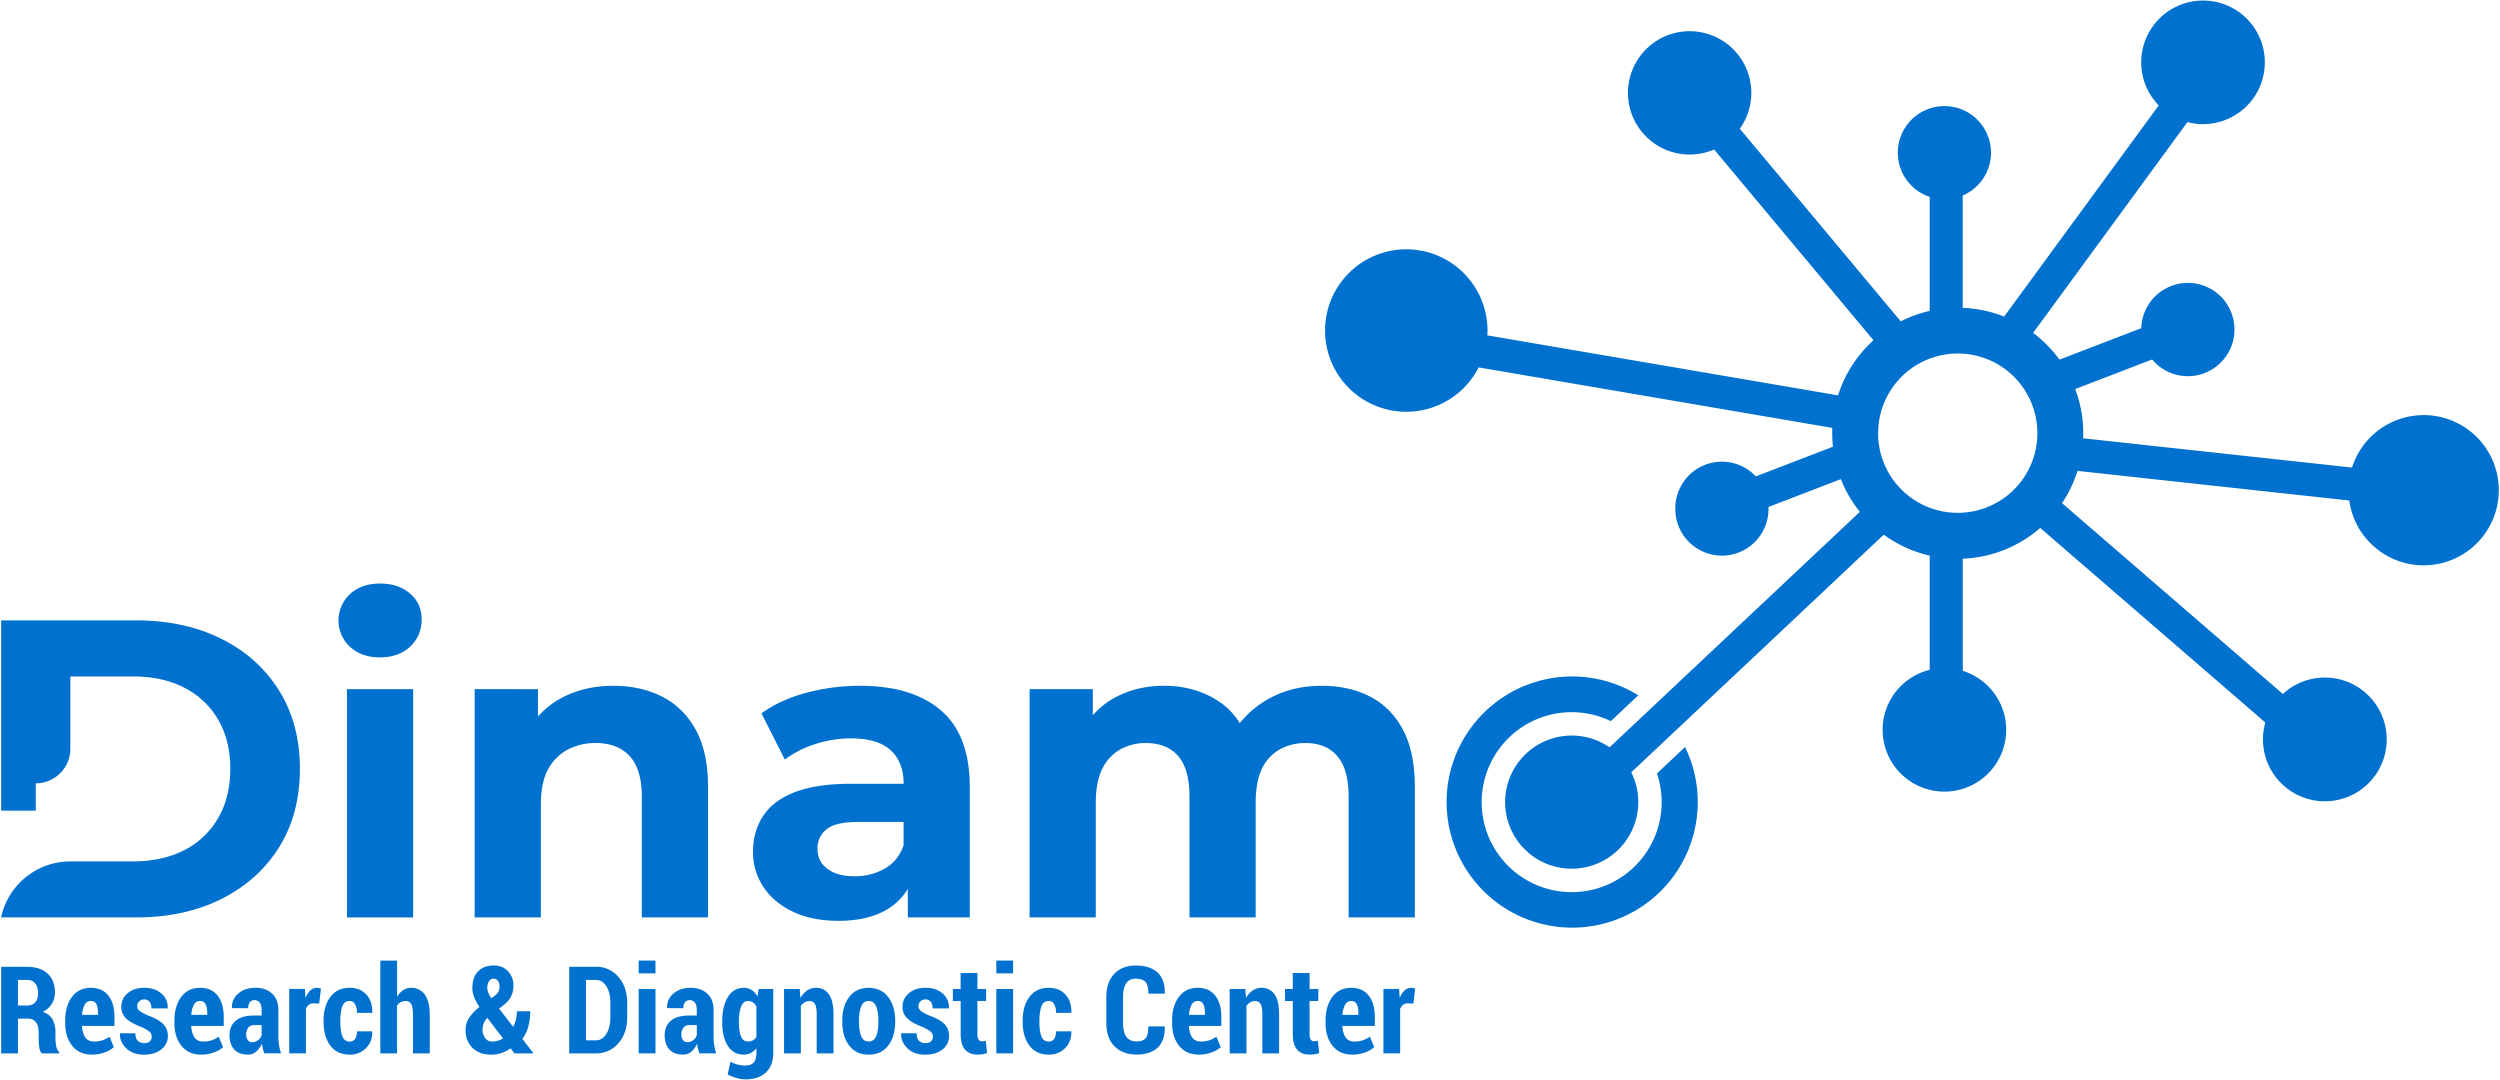
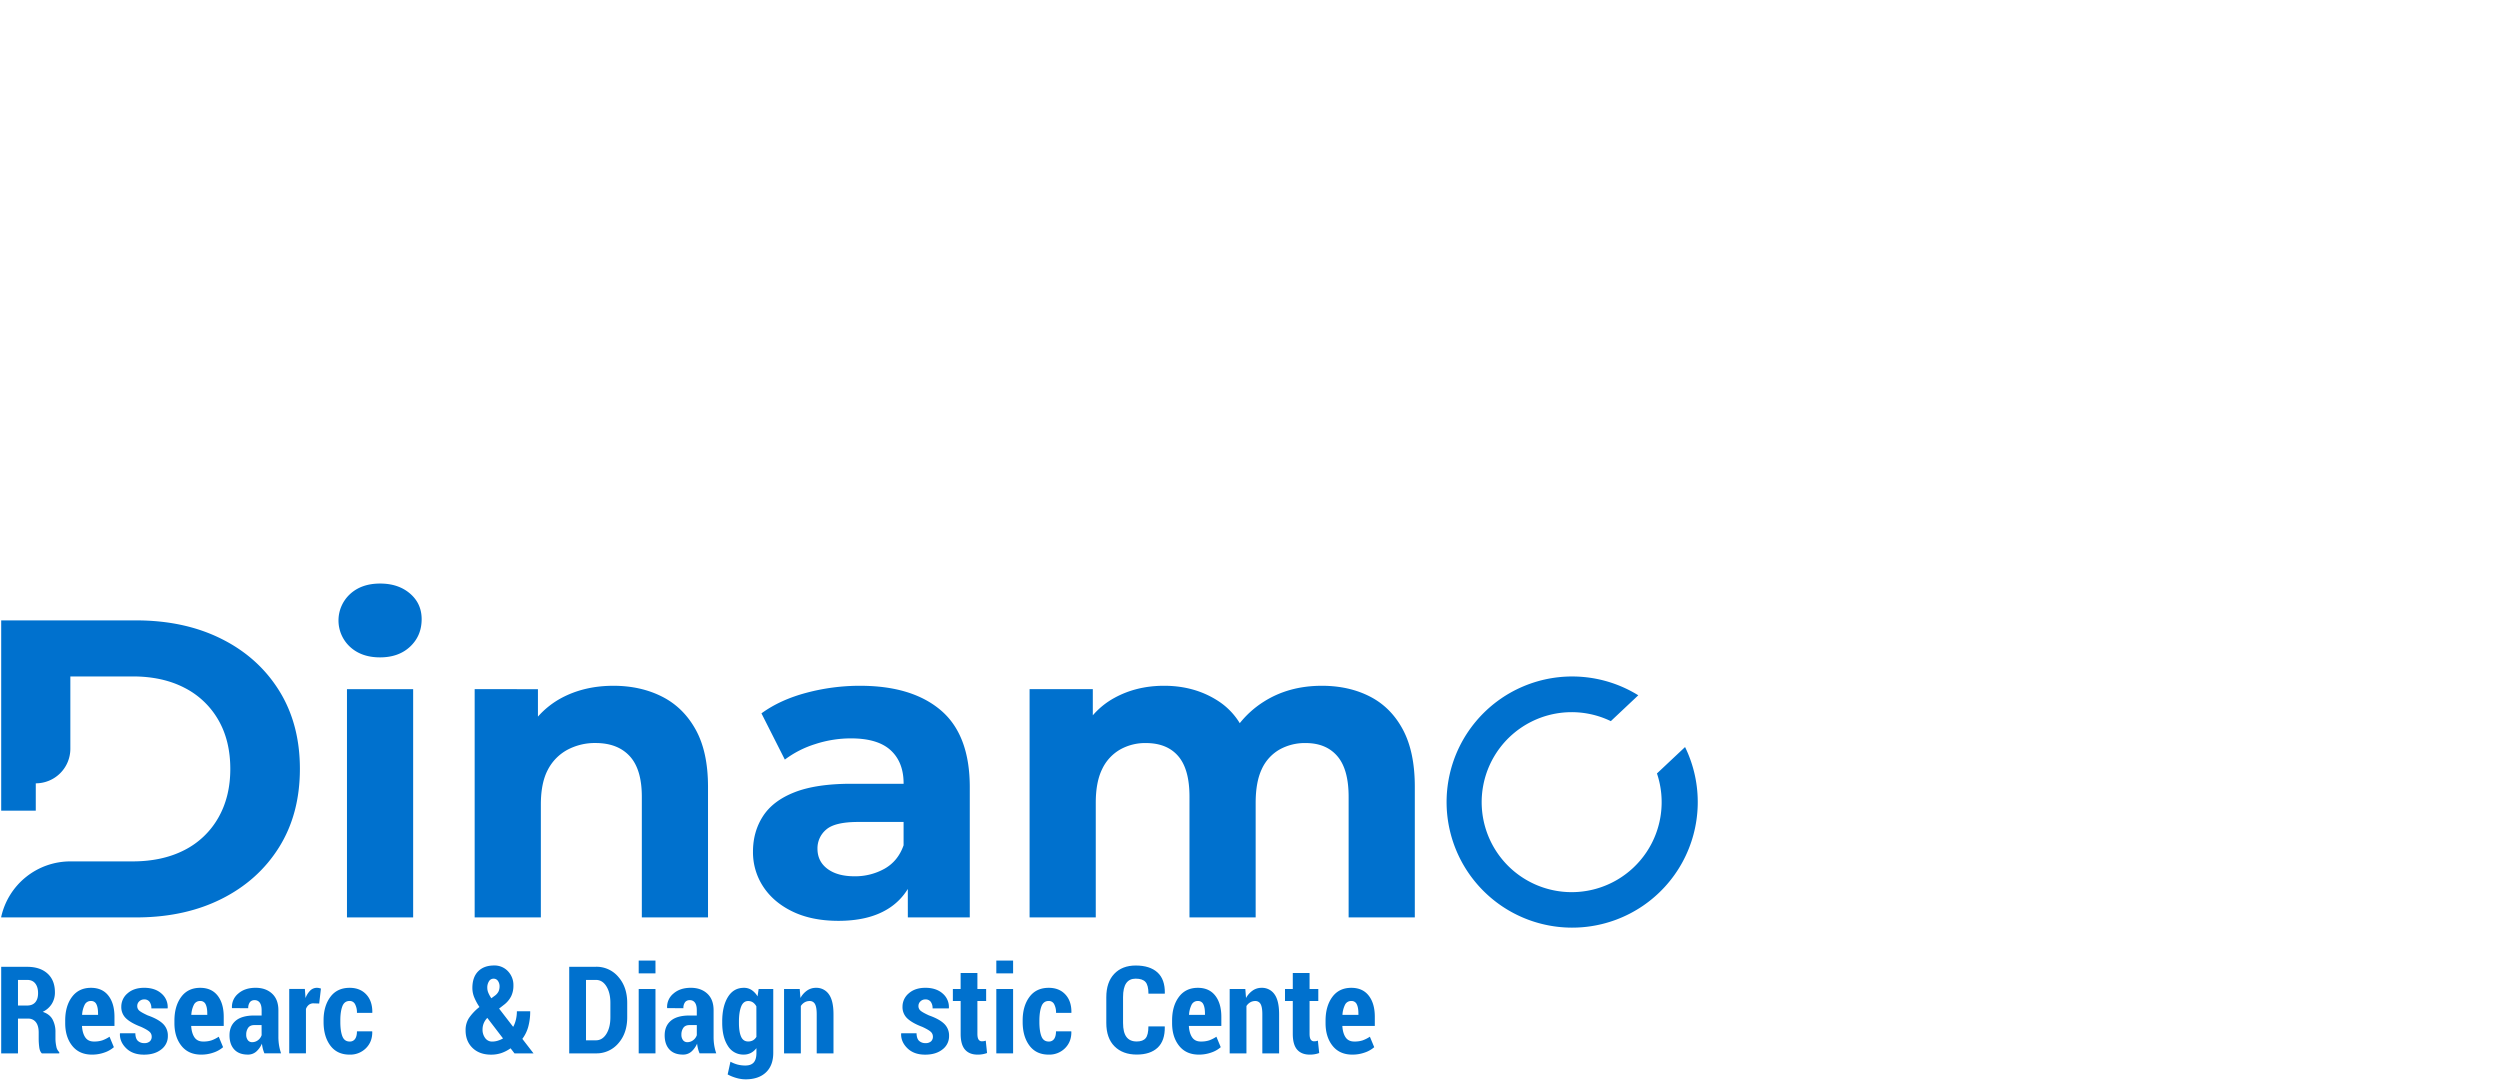
<svg xmlns="http://www.w3.org/2000/svg" id="Logos" viewBox="0 0 2458.37 1061.91">
  <defs>
    <style>.cls-1{fill:#0071ce;}</style>
  </defs>
  <g id="Logo_Completo" data-name="Logo Completo">
    <rect class="cls-1" x="341.19" y="677.69" width="65.08" height="224.45" />
    <path class="cls-1" d="M344.12,636q11.26,10.44,29.62,10.43t29.62-10.64q11.26-10.63,11.27-26.91,0-15.42-11.48-25.24t-29.41-9.8q-18.36,0-29.62,10.43a35.32,35.32,0,0,0,0,51.73Z" />
    <path class="cls-1" d="M631.14,902.14h65.08V773.65q0-34.21-12.1-56.12T651,685q-21.06-10.63-47.77-10.64-28.77,0-51.31,12.1a83.63,83.63,0,0,0-22.94,18.23v-27H466.76V902.14h65.09v-111q0-21.28,6.88-34.21a46.68,46.68,0,0,1,19.19-19.61,57.33,57.33,0,0,1,27.74-6.67q21.69,0,33.59,12.93t11.89,40Z" />
    <path class="cls-1" d="M892.72,902.14h60.91V774.07q0-51.32-28.38-75.53t-79.68-24.18A203.43,203.43,0,0,0,793,681.24q-25.87,6.87-44.23,20.24l23,45.47a98.42,98.42,0,0,1,29.82-15.23,113.1,113.1,0,0,1,35.25-5.63q26.3,0,39,11.68t12.72,32.54v.41H837.23q-34.63,0-55.91,8.35t-31.07,23.58q-9.81,15.21-9.8,34.83a61.32,61.32,0,0,0,10.21,34.62q10.23,15.45,29,24.41t44.64,9q29.61,0,48.39-11.48a59.08,59.08,0,0,0,20-19.88Zm-4.18-70.93q-5.41,15.45-18.56,22.95a59,59,0,0,1-29.83,7.52q-16.7,0-26.49-7.31t-9.8-19.81a24,24,0,0,1,8.55-18.78q8.55-7.51,31.49-7.51h44.64Z" />
    <path class="cls-1" d="M1315.11,743.61q11.06,12.93,11.06,40V902.14h65.08V773.65q0-34.21-11.68-56.12T1347.24,685q-20.65-10.63-47.35-10.64-32.55,0-57.16,15.65a94.64,94.64,0,0,0-23.61,21.13A68.06,68.06,0,0,0,1198.93,690q-23.37-15.64-54.24-15.65-27.12,0-48.81,11.9a76.53,76.53,0,0,0-21.27,17.16V677.69h-62.17V902.14h65.08V789.5q0-20.43,6.26-33.17a43.66,43.66,0,0,1,17.52-19.19,50.22,50.22,0,0,1,25.45-6.46q20.87,0,31.92,12.93t11,40V902.14h65.08V789.5q0-20.43,6-33.17a42.46,42.46,0,0,1,17.32-19.19,51,51,0,0,1,25.86-6.46Q1304.07,730.68,1315.11,743.61Z" />
    <path class="cls-1" d="M137.25,902.11q45.47-.61,80.46-18.11,36.3-18.16,56.74-50.9t20.45-77q0-44.21-20.45-77t-56.74-50.9q-36.28-18.13-83.86-18.14H1.18V736.28a3.17,3.17,0,0,0,0,.44v60.42h34V770.28a34,34,0,0,0,34-34V665.17h61.33q29.21,0,50.69,11.06a80.33,80.33,0,0,1,33.37,31.5q11.89,20.44,11.9,48.39,0,27.54-11.9,48.19A79.82,79.82,0,0,1,181.21,836q-21.5,11-50.69,11.05H69.18a69.66,69.66,0,0,0-68,54.6v.47H133.85C135,902.14,136.13,902.13,137.25,902.11Z" />
    <path class="cls-1" d="M55.35,1028.87a36.32,36.32,0,0,1-.82-7.48v-6.2a25.74,25.74,0,0,0-2.93-12.87Q48.68,997.18,42,995a21.35,21.35,0,0,0,8.86-7.73A20.93,20.93,0,0,0,54,975.76q0-11.82-7.29-18.43t-20-6.61H1.18v85.11h16.5v-34.16h9.94a9.07,9.07,0,0,1,7.72,3.57q2.7,3.57,2.7,10.06v6a65,65,0,0,0,.55,8.45q.55,4.24,2.6,6.11H58.27v-1.22A10,10,0,0,1,55.35,1028.87ZM34.67,985.62q-2.78,3.18-8.1,3.18H17.68V963.59h9q5.26,0,8,3.51t2.75,9.48Q37.45,982.43,34.67,985.62Z" />
    <path class="cls-1" d="M89.45,971.37q-12,0-18.69,9t-6.64,23.34v2.4q0,13.62,6.91,22.28t19.42,8.66a35.91,35.91,0,0,0,12.37-2.1,27.37,27.37,0,0,0,9.15-5.21l-4.27-10.29a33.42,33.42,0,0,1-7.11,3.59,25.43,25.43,0,0,1-8.21,1.14q-5.8,0-8.57-4.15t-3.19-11.17h31.94v-9q0-13.15-6-20.82T89.45,971.37Zm7,26.62H80.73a25.32,25.32,0,0,1,2.55-10,6.61,6.61,0,0,1,6.17-3.66,5.52,5.52,0,0,1,5.35,3.22c1.08,2.14,1.61,5.14,1.61,9Z" />
    <path class="cls-1" d="M145.31,998.51q-6.5-3-8.42-4.76a5.78,5.78,0,0,1-1.93-4.54,6.06,6.06,0,0,1,2-4.56,6.69,6.69,0,0,1,4.82-1.87,6.14,6.14,0,0,1,5.33,2.43,10.68,10.68,0,0,1,1.75,6.4h15.91l.12-.35A17.38,17.38,0,0,0,158.79,977q-6.34-5.64-17-5.65-10.17,0-16.35,5.44A17,17,0,0,0,119.28,990a15.11,15.11,0,0,0,4.86,11.59q4.85,4.5,14.5,8.13c4.14,1.91,6.92,3.53,8.37,4.85a6.3,6.3,0,0,1,2.16,4.8,6.06,6.06,0,0,1-1.84,4.65,7.55,7.55,0,0,1-5.35,1.72,8.91,8.91,0,0,1-6.44-2.25q-2.34-2.25-2.45-7.4h-15l-.17.35q-.3,8,6.14,14.33t17.49,6.32q10.59,0,17.05-5.15a16.13,16.13,0,0,0,6.46-13.22,15.93,15.93,0,0,0-4.88-12.07Q155.31,1002,145.31,998.51Z" />
    <path class="cls-1" d="M196.85,971.37q-12.06,0-18.69,9t-6.64,23.34v2.4q0,13.62,6.9,22.28t19.42,8.66a35.82,35.82,0,0,0,12.37-2.1,27.53,27.53,0,0,0,9.16-5.21l-4.27-10.29a33.9,33.9,0,0,1-7.11,3.59,25.45,25.45,0,0,1-8.22,1.14q-5.79,0-8.57-4.15T188,1008.87H220v-9q0-13.15-6-20.82T196.85,971.37Zm7,26.62H188.13a25.33,25.33,0,0,1,2.54-10,6.62,6.62,0,0,1,6.18-3.66,5.53,5.53,0,0,1,5.35,3.22q1.61,3.21,1.61,9Z" />
    <path class="cls-1" d="M273.76,1019.46v-26q0-10.63-6.2-16.37t-16.2-5.74q-10.65,0-17.14,5.74A16.86,16.86,0,0,0,228.08,991l.12.35,15.91.06a9.41,9.41,0,0,1,1.58-5.85,5.46,5.46,0,0,1,4.62-2.05,5.9,5.9,0,0,1,5.2,2.54q1.75,2.55,1.76,7.29v5.26h-7.2q-12.16,0-18.27,5.12t-6.12,14.36q0,8.83,4.65,13.89t13.31,5.06a12.17,12.17,0,0,0,8.39-3,22.24,22.24,0,0,0,5.53-7.78,39.47,39.47,0,0,0,.91,5,28,28,0,0,0,1.55,4.56H276.4a49.18,49.18,0,0,1-2-7.95A52.58,52.58,0,0,1,273.76,1019.46Zm-16.49-1.53a10.08,10.08,0,0,1-3.51,4.89,9.28,9.28,0,0,1-5.85,2,5.07,5.07,0,0,1-4.21-2,8.5,8.5,0,0,1-1.58-5.32,11.46,11.46,0,0,1,1.9-6.79q1.9-2.68,6-2.69h7.2Z" />
    <path class="cls-1" d="M311.61,971.37a9.26,9.26,0,0,0-6.52,2.66,19.62,19.62,0,0,0-4.65,7.46l-.65-9H284.41v63.29h16.44V992.2a9.3,9.3,0,0,1,2.83-4.1,7.19,7.19,0,0,1,4.6-1.46l5.61.18,1.7-14.74c-.67-.2-1.31-.37-1.93-.5A9.42,9.42,0,0,0,311.61,971.37Z" />
    <path class="cls-1" d="M336.65,989.54q2-5.24,7.13-5.24a5.82,5.82,0,0,1,5.38,3.22A17.18,17.18,0,0,1,351,996h15l.12-.29q.18-11.18-5.91-17.76t-16.38-6.58q-12.34,0-19,9t-6.64,23v1.7q0,14.14,6.64,23.07t19,8.92a21.74,21.74,0,0,0,16.06-6.35q6.35-6.35,6.17-16.23l-.18-.35H351q0,4.86-1.82,7.46a6.06,6.06,0,0,1-5.32,2.6q-5.2,0-7.19-5.14t-2-14v-1.7Q334.66,994.78,336.65,989.54Z" />
-     <path class="cls-1" d="M404.32,971.37a14,14,0,0,0-7.81,2.31,19.62,19.62,0,0,0-6.05,6.53V944.58H374v91.25h16.44V988.75a10.06,10.06,0,0,1,3.6-3.25,10.45,10.45,0,0,1,5-1.14,5.7,5.7,0,0,1,5.35,3.13q1.72,3.12,1.73,11v37.37h16.49V998.57q0-13.86-4.91-20.53A15.78,15.78,0,0,0,404.32,971.37Z" />
    <path class="cls-1" d="M519.5,1009.48a56.66,56.66,0,0,0,1.87-15.06h-13.1a34.83,34.83,0,0,1-.94,8.19,30.12,30.12,0,0,1-2.52,6.9l-.34.06-13.69-17.78,5.55-4.33a24.24,24.24,0,0,0,6.41-8A23.73,23.73,0,0,0,504.87,969a19.6,19.6,0,0,0-5.32-13.89,18,18,0,0,0-13.74-5.7q-9.9,0-15.59,5.73t-5.71,16.38a24.3,24.3,0,0,0,1.73,9,54,54,0,0,0,5.23,9.71l-.46.35a48.87,48.87,0,0,0-9.92,10.59,21.66,21.66,0,0,0-3.25,12q0,10.7,6.82,17.31t18.28,6.61a31.33,31.33,0,0,0,10-1.55,35.62,35.62,0,0,0,9.13-4.71l3.86,5h18.71l-11-14.27A35.36,35.36,0,0,0,519.5,1009.48ZM480.8,965a5.15,5.15,0,0,1,4.54-2.61,5,5,0,0,1,4.35,2.26,9.15,9.15,0,0,1,1.56,5.35,11.94,11.94,0,0,1-1,4.91,11.66,11.66,0,0,1-3.92,4.39l-3.16,2.34a30,30,0,0,1-3-5.44,12.93,12.93,0,0,1-1-4.86A11.51,11.51,0,0,1,480.8,965Zm8.54,58.43a19.15,19.15,0,0,1-5.41.79,8.19,8.19,0,0,1-6.78-3.39,13.59,13.59,0,0,1-2.64-8.6,16.52,16.52,0,0,1,1-5.58,17,17,0,0,1,3.69-5.71l15.44,20.18A22.45,22.45,0,0,1,489.34,1023.4Z" />
    <path class="cls-1" d="M586,950.67H559.74v85.16H586a28.09,28.09,0,0,0,22.06-9.91q8.72-9.92,8.71-25.59v-14.1q0-15.62-8.71-25.59A28,28,0,0,0,586,950.67Zm14.22,49.66q0,10-3.92,16.32T586,1023h-9.76V963.59H586q6.38,0,10.3,6.32t3.92,16.2Z" />
    <rect class="cls-1" x="628.06" y="944.58" width="16.5" height="12.58" />
    <rect class="cls-1" x="628.06" y="972.54" width="16.5" height="63.29" />
    <path class="cls-1" d="M701.71,1019.46v-26q0-10.63-6.2-16.37t-16.21-5.74q-10.65,0-17.14,5.74A16.89,16.89,0,0,0,656,991l.12.35,15.91.06a9.41,9.41,0,0,1,1.58-5.85,5.46,5.46,0,0,1,4.62-2.05,5.93,5.93,0,0,1,5.21,2.54q1.75,2.55,1.75,7.29v5.26H678q-12.18,0-18.28,5.12t-6.12,14.36q0,8.83,4.65,13.89t13.31,5.06a12.19,12.19,0,0,0,8.4-3,22.35,22.35,0,0,0,5.52-7.78,39.47,39.47,0,0,0,.91,5,28,28,0,0,0,1.55,4.56h16.38a49.18,49.18,0,0,1-2-7.95A52.61,52.61,0,0,1,701.71,1019.46Zm-16.5-1.53a10.08,10.08,0,0,1-3.51,4.89,9.28,9.28,0,0,1-5.85,2,5.07,5.07,0,0,1-4.21-2,8.5,8.5,0,0,1-1.58-5.32,11.46,11.46,0,0,1,1.9-6.79q1.9-2.68,6.06-2.69h7.19Z" />
    <path class="cls-1" d="M744.93,979.8a19.34,19.34,0,0,0-5.76-6.23,13.53,13.53,0,0,0-7.69-2.2q-10.18,0-15.74,9.13t-5.55,24v1.23q0,14.15,5.55,22.72a17.6,17.6,0,0,0,15.62,8.57,14.85,14.85,0,0,0,7-1.61,16.7,16.7,0,0,0,5.47-4.71v4.68q0,6.38-2.66,9.39c-1.78,2-4.49,3-8.16,3a30.09,30.09,0,0,1-7.72-.93,33.2,33.2,0,0,1-7-2.81l-2.75,12.52a41.46,41.46,0,0,0,8.75,3.51,33.13,33.13,0,0,0,8.86,1.29q12.81,0,20-6.79t7.23-19.13V972.54H746Zm-1.11,39.77a9.11,9.11,0,0,1-3.3,3.39,9.39,9.39,0,0,1-4.83,1.17c-3.27,0-5.6-1.61-7-4.85s-2.05-7.74-2.05-13.51v-1.23q0-9.12,2.14-14.65t6.93-5.53a8.23,8.23,0,0,1,4.71,1.37,10.84,10.84,0,0,1,3.36,3.89Z" />
    <path class="cls-1" d="M802.37,971.37a15.11,15.11,0,0,0-8.68,2.64,21.34,21.34,0,0,0-6.58,7.37l-.7-8.84H771v63.29h16.5V989.27a11,11,0,0,1,3.71-3.62,9.56,9.56,0,0,1,4.94-1.29,5.67,5.67,0,0,1,5.24,2.95c1.15,2,1.72,5.34,1.72,10.09v38.43h16.5V997.4q0-13.46-4.59-19.74A14.82,14.82,0,0,0,802.37,971.37Z" />
-     <path class="cls-1" d="M854.2,971.37q-12.35,0-19.16,9t-6.81,23.25V1005q0,14.32,6.84,23.22t19.25,8.89q12.23,0,19.09-8.92t6.88-23.19v-1.35q0-14.26-6.9-23.25T854.2,971.37Zm9.59,33.58q0,8.84-2.22,14t-7.25,5.2q-5.27,0-7.46-5.2t-2.19-14v-1.35q0-8.65,2.19-14t7.34-5.32q5.14,0,7.37,5.29t2.22,14Z" />
    <path class="cls-1" d="M913.51,998.51q-6.5-3-8.42-4.76a5.78,5.78,0,0,1-1.93-4.54,6.06,6.06,0,0,1,2-4.56,6.69,6.69,0,0,1,4.82-1.87,6.14,6.14,0,0,1,5.33,2.43,10.68,10.68,0,0,1,1.75,6.4h15.91l.12-.35A17.4,17.4,0,0,0,927,977q-6.36-5.64-17-5.65-10.17,0-16.35,5.44A17,17,0,0,0,887.48,990a15.11,15.11,0,0,0,4.86,11.59q4.85,4.5,14.5,8.13,6.21,2.87,8.37,4.85a6.3,6.3,0,0,1,2.16,4.8,6.06,6.06,0,0,1-1.84,4.65,7.55,7.55,0,0,1-5.35,1.72,8.91,8.91,0,0,1-6.44-2.25c-1.56-1.5-2.37-4-2.45-7.4h-15l-.17.35q-.3,8,6.14,14.33t17.49,6.32q10.59,0,17.05-5.15a16.13,16.13,0,0,0,6.46-13.22,15.89,15.89,0,0,0-4.88-12.07Q923.51,1002,913.51,998.51Z" />
    <path class="cls-1" d="M967.44,1023.81a10.2,10.2,0,0,1-1.93.15,3.69,3.69,0,0,1-3.21-1.7q-1.17-1.69-1.17-5.73V984.3h8.59V972.54h-8.59V956.81h-16.5v15.73H937V984.3h7.66v32.35q0,10.59,4.3,15.5t12.37,4.91a25.81,25.81,0,0,0,9.3-1.58l-1.29-12.16A16,16,0,0,1,967.44,1023.81Z" />
    <rect class="cls-1" x="979.73" y="972.54" width="16.5" height="63.29" />
    <rect class="cls-1" x="979.73" y="944.58" width="16.5" height="12.58" />
    <path class="cls-1" d="M1024.12,989.54q2-5.24,7.14-5.24a5.82,5.82,0,0,1,5.38,3.22,17.19,17.19,0,0,1,1.81,8.48h15l.12-.29q.17-11.18-5.91-17.76t-16.38-6.58q-12.35,0-19,9t-6.64,23v1.7q0,14.14,6.64,23.07t19,8.92a21.76,21.76,0,0,0,16.06-6.35q6.34-6.35,6.17-16.23l-.18-.35h-14.92q0,4.86-1.81,7.46a6.06,6.06,0,0,1-5.32,2.6q-5.21,0-7.2-5.14t-2-14v-1.7Q1022.14,994.78,1024.12,989.54Z" />
    <path class="cls-1" d="M1116.78,949.44q-13.29,0-21.09,8.19t-7.81,23v25.27q0,14.92,8.07,23t21.82,8.1q13.39,0,20.62-6.81t7-20.51l-.12-.35h-16q0,8.31-2.7,11.56t-8.83,3.24q-6.72,0-10.06-4.47t-3.33-13.78V980.56q0-9.24,3.1-13.72t9.3-4.48q6.78,0,9.68,3.28t2.89,11.47h16l.12-.36q.23-13.74-7.26-20.53T1116.78,949.44Z" />
    <path class="cls-1" d="M1177.9,971.37q-12,0-18.68,9t-6.64,23.34v2.4q0,13.62,6.9,22.28t19.42,8.66a35.87,35.87,0,0,0,12.37-2.1,27.37,27.37,0,0,0,9.15-5.21l-4.27-10.29a33.6,33.6,0,0,1-7.1,3.59,25.54,25.54,0,0,1-8.22,1.14q-5.79,0-8.57-4.15t-3.19-11.17H1201v-9q0-13.15-6-20.82T1177.9,971.37Zm7,26.62h-15.68a25.33,25.33,0,0,1,2.54-10,6.62,6.62,0,0,1,6.17-3.66,5.54,5.54,0,0,1,5.36,3.22q1.6,3.21,1.61,9Z" />
    <path class="cls-1" d="M1240.55,971.37a15.09,15.09,0,0,0-8.68,2.64,21.47,21.47,0,0,0-6.59,7.37l-.7-8.84H1209.2v63.29h16.49V989.27a11.16,11.16,0,0,1,3.72-3.62,9.56,9.56,0,0,1,4.94-1.29,5.67,5.67,0,0,1,5.24,2.95c1.15,2,1.72,5.34,1.72,10.09v38.43h16.5V997.4q0-13.46-4.59-19.74A14.85,14.85,0,0,0,1240.55,971.37Z" />
    <path class="cls-1" d="M1294.07,1023.81a10.2,10.2,0,0,1-1.93.15,3.7,3.7,0,0,1-3.21-1.7q-1.17-1.69-1.17-5.73V984.3h8.59V972.54h-8.59V956.81h-16.5v15.73h-7.66V984.3h7.66v32.35q0,10.59,4.3,15.5t12.37,4.91a25.81,25.81,0,0,0,9.3-1.58l-1.29-12.16A16,16,0,0,1,1294.07,1023.81Z" />
    <path class="cls-1" d="M1328.82,971.37q-12.06,0-18.69,9t-6.64,23.34v2.4q0,13.62,6.9,22.28t19.42,8.66a35.82,35.82,0,0,0,12.37-2.1,27.43,27.43,0,0,0,9.16-5.21l-4.27-10.29a33.9,33.9,0,0,1-7.11,3.59,25.45,25.45,0,0,1-8.22,1.14q-5.79,0-8.57-4.15t-3.18-11.17h31.93v-9q0-13.15-6-20.82T1328.82,971.37Zm7,26.62H1320.1a25.15,25.15,0,0,1,2.55-10,6.6,6.6,0,0,1,6.17-3.66,5.53,5.53,0,0,1,5.35,3.22q1.61,3.21,1.61,9Z" />
-     <path class="cls-1" d="M1387.6,971.37a9.28,9.28,0,0,0-6.52,2.66,19.62,19.62,0,0,0-4.65,7.46l-.64-9H1360.4v63.29h16.44V992.2a9.24,9.24,0,0,1,2.84-4.1,7.19,7.19,0,0,1,4.59-1.46l5.62.18,1.69-14.74c-.66-.2-1.3-.37-1.93-.5A9.29,9.29,0,0,0,1387.6,971.37Z" />
-     <path class="cls-1" d="M2383.32,408.2a73.91,73.91,0,0,0-70.45,51.57L2048.45,431c.07-1.63.11-3.26.11-4.9a122.89,122.89,0,0,0-7.91-43.52l75.64-29.09h0A45.8,45.8,0,0,0,2197.23,324q0-.84,0-1.68a45.82,45.82,0,0,0-91.59.39l-80.49,30.93a123.6,123.6,0,0,0-25.86-26.31L2151,120.1a60.77,60.77,0,1,0-28.23-16.44L1970.74,311.32a122.65,122.65,0,0,0-40.7-8.59V192.26a45.81,45.81,0,1,0-32.49,1.34V305.73a122.57,122.57,0,0,0-28.43,10.3L1710.85,126.6A60.65,60.65,0,1,0,1685.57,147l156.7,187.57a123.35,123.35,0,0,0-34.83,54.21l-344.85-59c.1-1.59.15-3.2.15-4.8a79.88,79.88,0,1,0-8.7,36.31l347.79,59.49c-.09,1.75-.12,3.51-.12,5.28a125.57,125.57,0,0,0,.7,13.23l-75.81,29.15a45.81,45.81,0,0,0-79.17,30.43c0,.32,0,.64,0,1a45.82,45.82,0,1,0,91.63,0c0-.45,0-.91,0-1.36l71.17-27.36a119.66,119.66,0,0,0,8.36,17.23,121.88,121.88,0,0,0,10.3,14.94L1625.74,694.45l-26,24.46-17,16A65.46,65.46,0,1,0,1611,788.76a66.23,66.23,0,0,0-.78-10.12,64.91,64.91,0,0,0-6.13-19.16l17.27-16.26h0l26.23-24.67,204.83-192.8a122.37,122.37,0,0,0,45.17,20.63v112.3a60.75,60.75,0,1,0,32.49,1V549.37a122.82,122.82,0,0,0,76.16-30.25l221.37,191.37a60.84,60.84,0,1,0,17.23-28.06L2027.69,494.75a122.82,122.82,0,0,0,15.22-31.7l267.23,29.12a73.87,73.87,0,1,0,73.18-84Zm-379.88,17.86a78.24,78.24,0,0,1-73.4,78.06c-1.62.11-3.26.16-4.9.16a78.23,78.23,0,0,1-78.27-75.79c0-.84,0-1.68,0-2.53,0-1.26,0-2.53.09-3.78a78.31,78.31,0,0,1,50.64-69.52c.54-.22,1.09-.42,1.65-.61a78.14,78.14,0,0,1,25.94-4.4c1.64,0,3.28,0,4.9.16a76.23,76.23,0,0,1,12.64,1.81,77.93,77.93,0,0,1,30,14.09,77.07,77.07,0,0,1,8,7.06A78.16,78.16,0,0,1,2003.44,426Z" />
    <path class="cls-1" d="M1629.36,760.57A88.49,88.49,0,1,1,1584,709.13l27-25.42a123.49,123.49,0,1,0,46,50.89Z" />
  </g>
</svg>